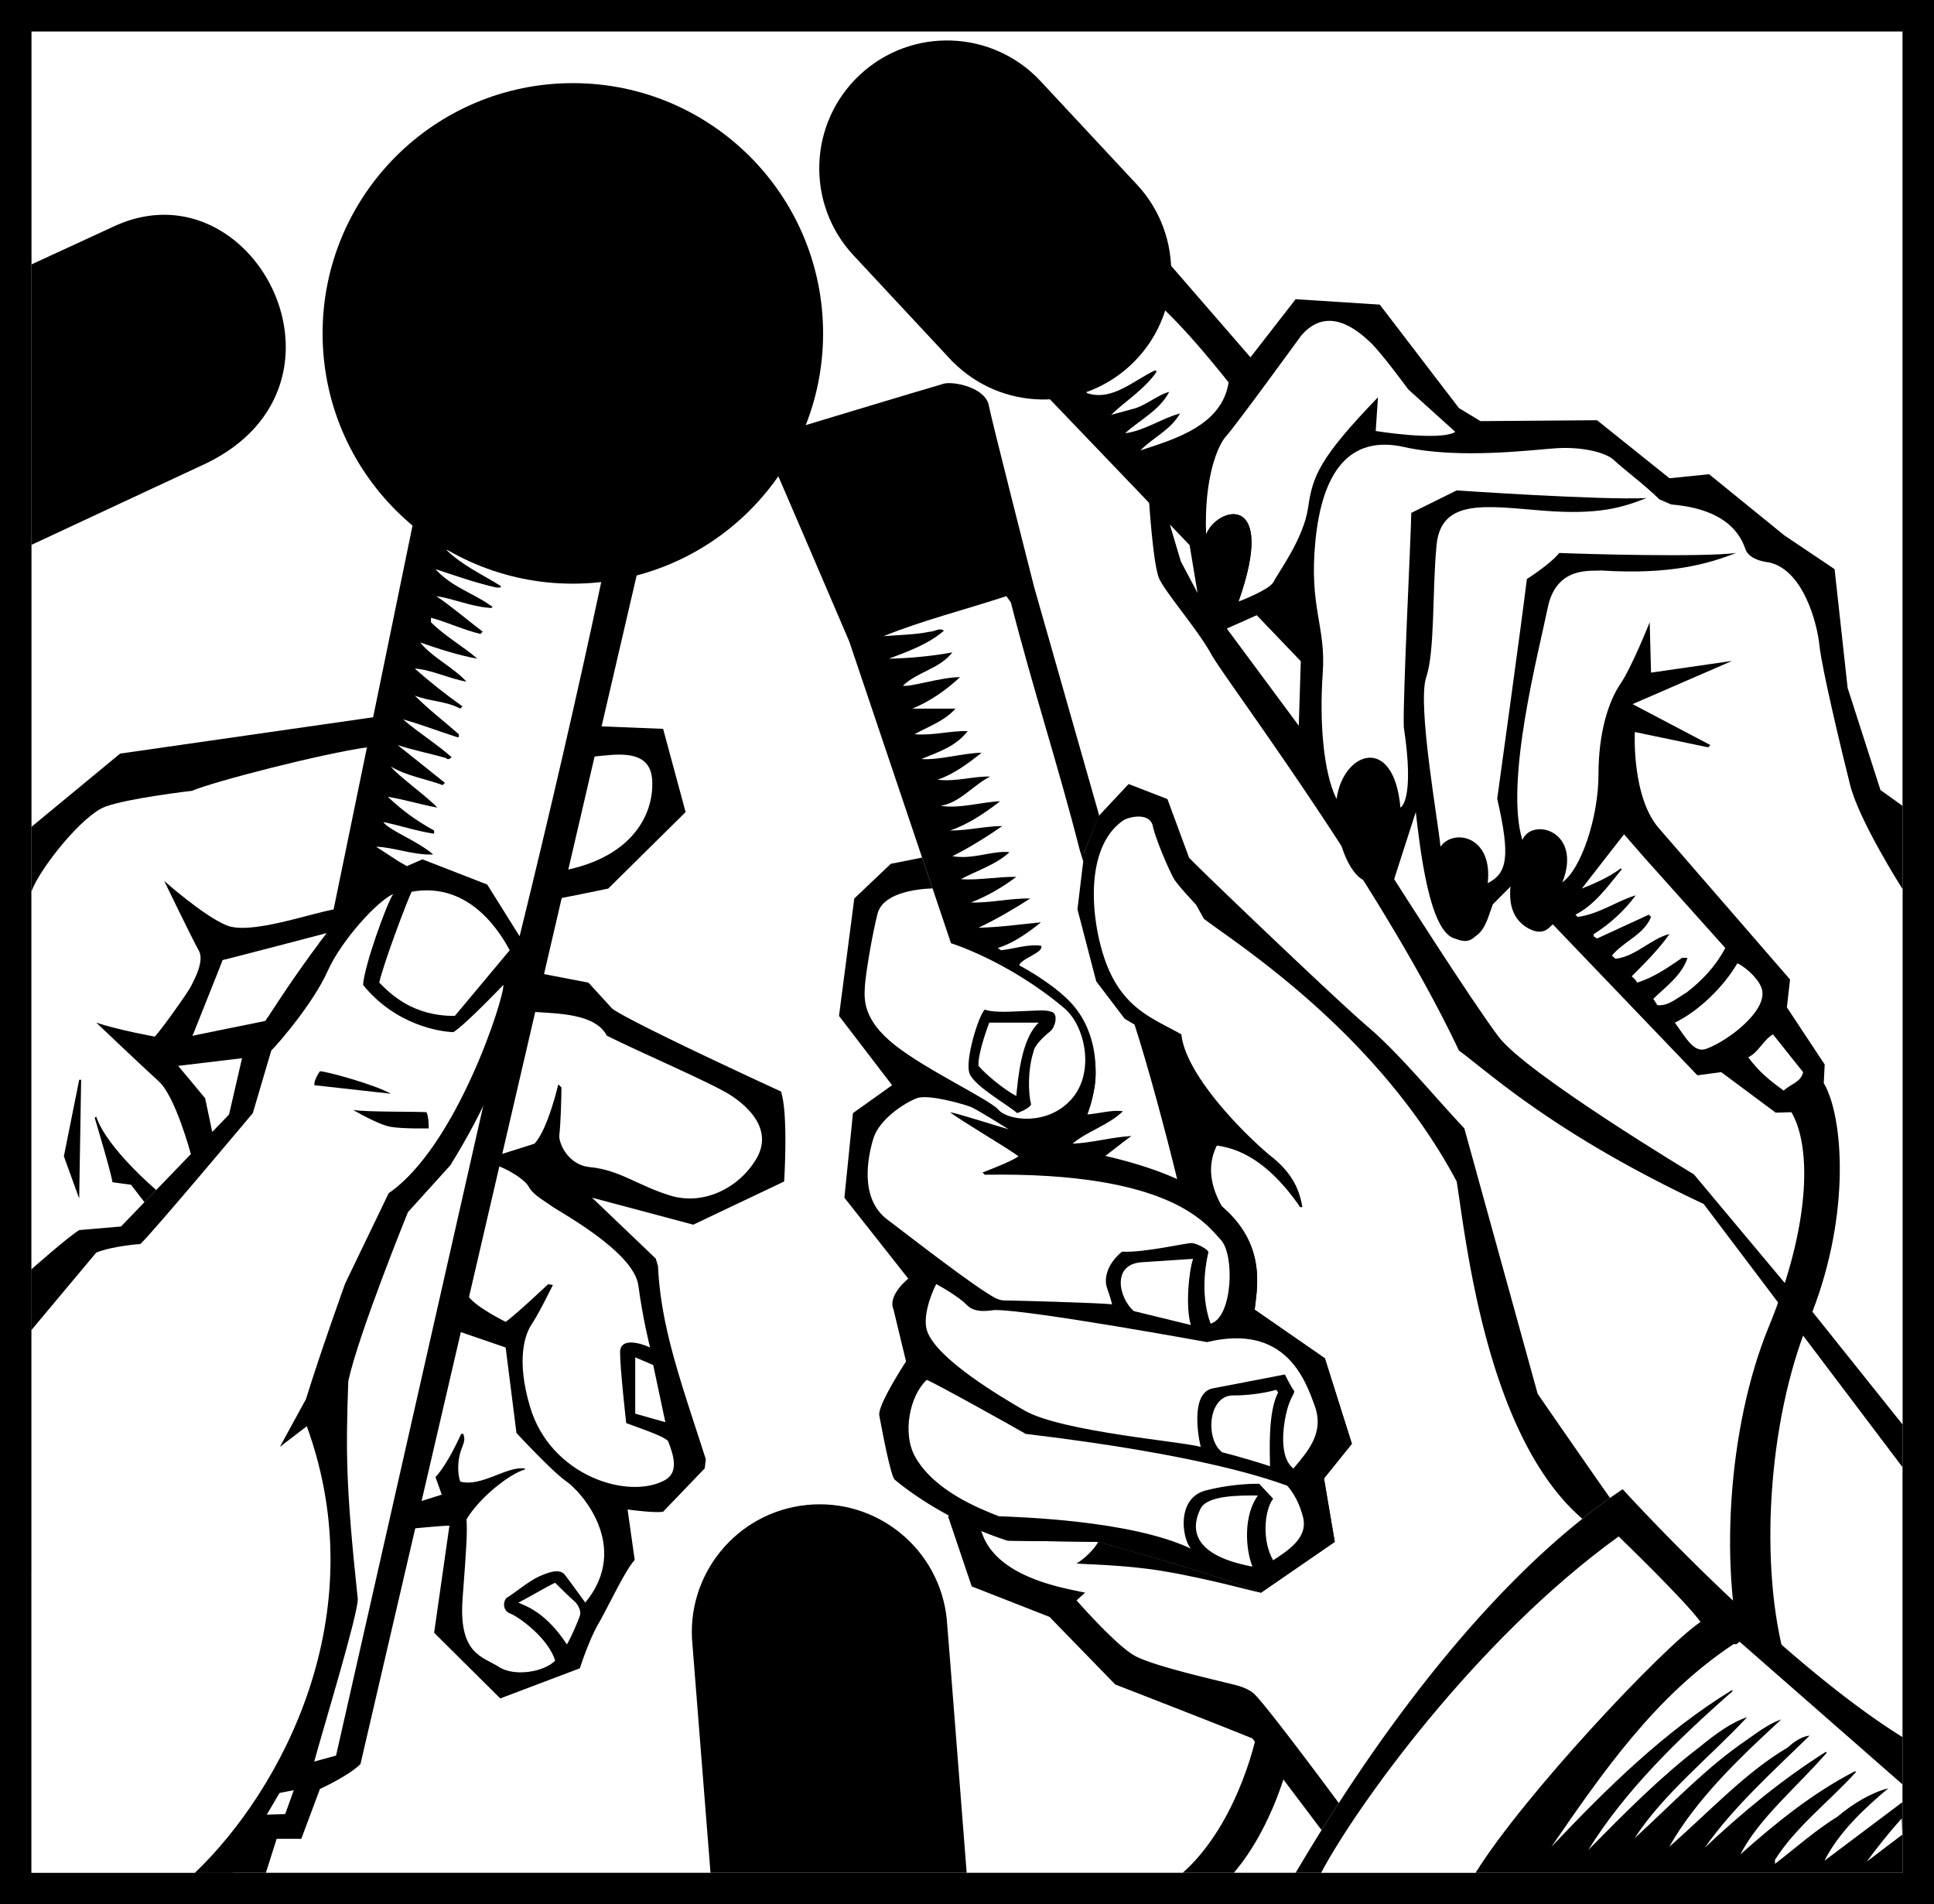
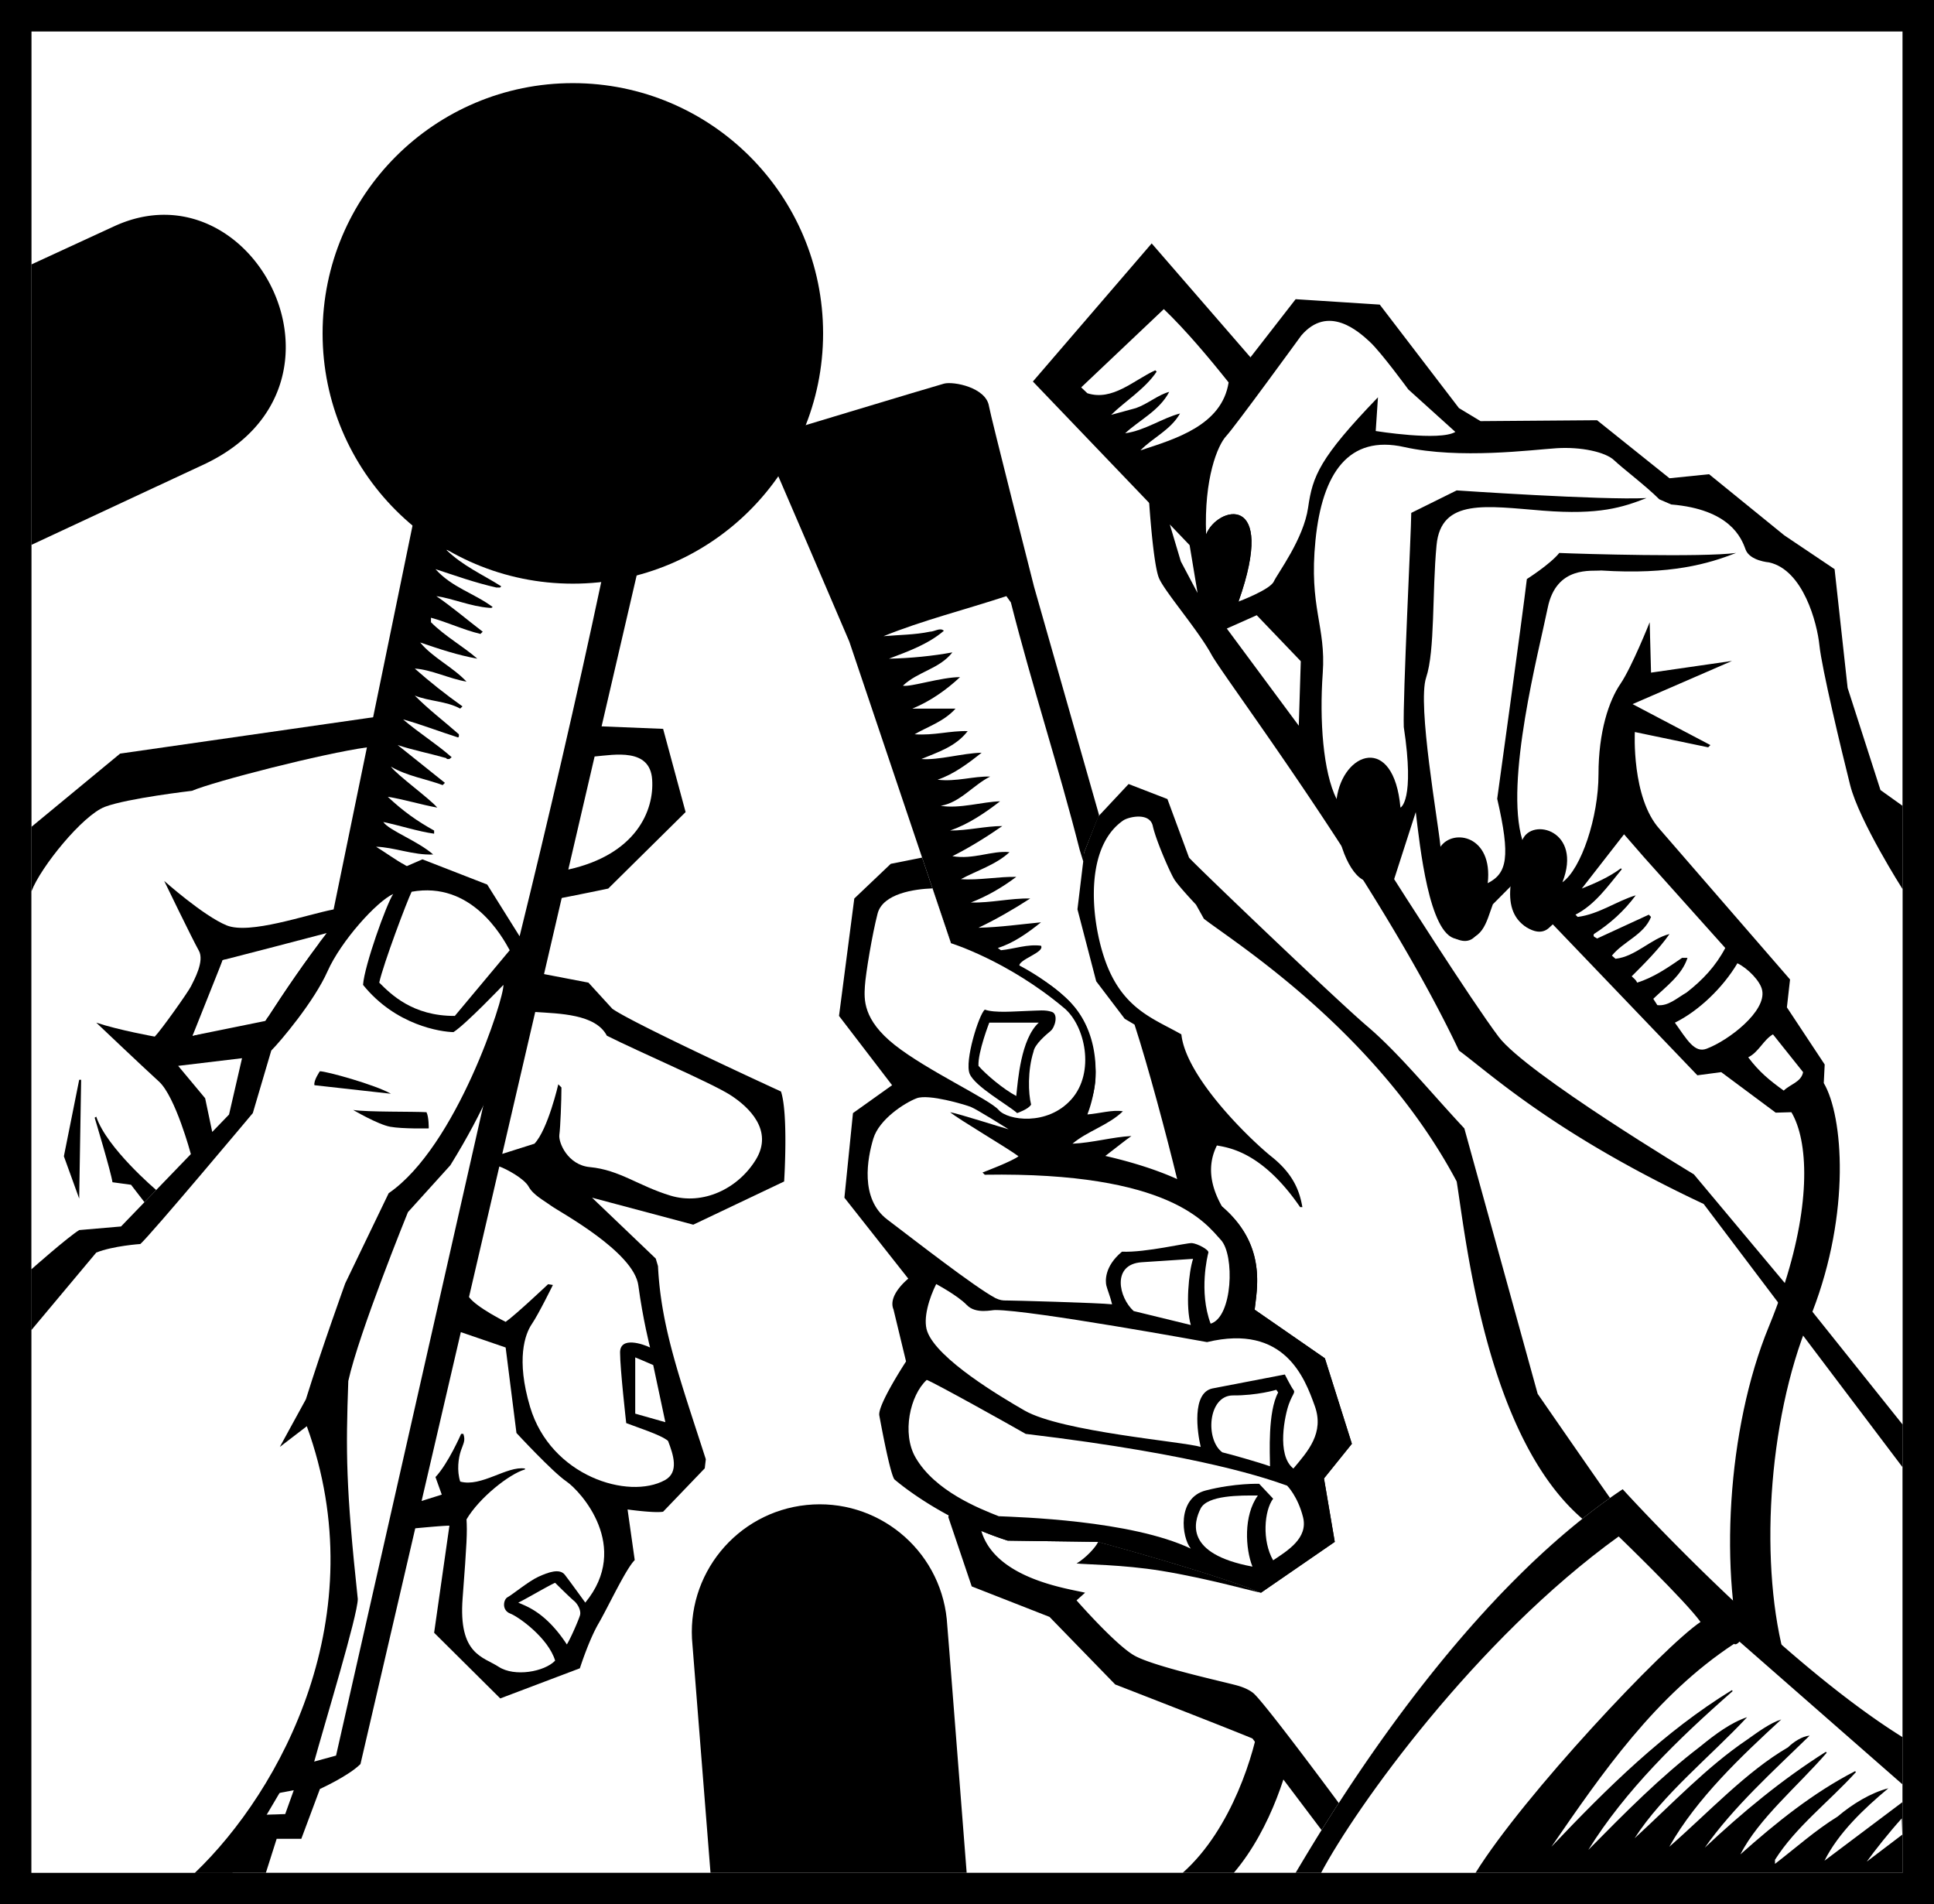
<svg xmlns="http://www.w3.org/2000/svg" width="429.898" height="423.254">
  <path d="M429.898 423.254V0H0v423.254h429.898" />
  <path fill="#fff" d="M7 7v409.254h415.898V7H7" />
  <path d="M422.898 326.102v-147l-4.898-3.5-7.3-22.7-2.9-26.402-11.183-7.516-16.719-13.582-8.796.899L355 93.402l-25.898.2-4.801-2.899-17.602-23L288 66.5l-10.102 13-22.5 31.602s.914 14.378 2.243 17.433c1.324 3.055 8.656 11.469 11.656 16.969 3 5.5 37.504 50.996 55.004 87.996 7.008 5.168 21.398 18.602 54.398 34.102l44.2 58.5m-129.137 80.66a412.762 412.762 0 0 1 3.82-6.02c11.29-17.449 30.73-44.531 54.145-63.172a142.374 142.374 0 0 1 6.156-4.632C353.8 327.171 341.8 309.8 341.8 309.8l-16.301-59c-7.383-7.88-14.512-16.684-21.57-22.688-7.059-6.004-39.43-37.011-39.63-37.511l-4.8-13-8.629-3.34-6.77 7.238-3.101 7.934-30.2 147.77 5.2 15.398 17.293 6.777 14.605 15.023s24.5 9.5 30.5 12l15.364 20.36M7 183.77v165.332s86.234-10 92.898-10l-3.398 23.8 14.7 14.598 17.698-6.7s1.97-6.202 4.149-9.956c2.176-3.754 6.043-12.094 8.043-14.094l-1.59-11.25s5.898.836 7.898.5l9.258-9.645.235-2.015c-5.7-17.723-9.965-29.258-10.63-42.926l-.495-1.676-14.164-13.535 22.5 6 20.199-9.601s.965-15-.7-20c0 0-32.835-15.067-37.5-18.399l-5.3-5.8-15.469-2.97s-64.2 13.102-72.531 14.77l6.699-16.8s22.852-4.016 46.105-8.29c15.063-2.77 30.293-5.648 39.594-7.613l17.2-17-5-18.5-64.297-2.598-56.403 8.098L7 183.77M25.45 50.262 7 58.77v62.332l38.863-18.13C82 85.435 56.332 36.103 25.45 50.263" />
  <path d="m92.668 112.102-42.348 206-6.988 98.152h15.77l2.398-7.55h5.477l4.14-11.083s6.344-2.871 9.012-5.535l63.203-271.984-50.664-8" />
  <path fill="#fff" d="m93.715 333.613 8.722-37.527 9.961 3.414 2.403 19s7.945 8.605 11.11 10.773c3.167 2.168 14.421 14.497 4.19 26.93 0 0-3.378-4.68-4.542-6.18-1.168-1.5-3.723-.554-5.899.442s-5.887 4.062-6.82 4.531c-.934.465-1.383 2.883.562 3.633 1.946.75 8.496 5.473 9.996 10.473-2.398 2.5-9.043 3.652-12.535 1.378-3.492-2.273-8.988-2.71-8.031-15.25.957-12.542 1.035-14.695.867-17.527 2.801-4.77 9.5-10.101 13-11.101v-.2c-4.031-.632-9.699 4.2-14.398 2.899-.781-2.403-.418-5.215.152-6.875.57-1.664 1.047-2.223.547-3.723h-.5s-2.867 6.598-5.7 9.598l1.4 3.902-4.485 1.41" />
  <path fill="#fff" d="m104.25 288.29 6.742-29.024c1.5.515 5.531 2.664 6.531 4.5 1 1.832 3.305 3.007 5.09 4.308 1.785 1.301 18.282 10.145 19.282 17.645S144.5 299.5 144.5 299.5c-1.5-.73-6.668-2.566-6.668 1.102s1.367 15.699 1.367 15.699c2.442.957 7.801 2.633 9.301 3.969 1.16 3.046 2.504 6.957-.703 8.714-8.078 4.43-25.371-.859-29.965-16.265-3.164-10.617-1.121-16.227.387-18.434 1.504-2.203 4.68-8.683 4.68-8.683l-1.067-.168s-7.266 6.867-9.434 8.367c0 0-6.402-3.16-8.148-5.512m7.395-31.82 7.328-31.54c5.32.36 13.425.438 15.925 5.274 7.364 3.695 23.254 10.5 27.422 13.168 4.168 2.664 9.68 7.899 5.68 14.399-4 6.5-11.777 10.144-18.945 7.98-7.164-2.168-11.297-5.719-17.953-6.348-4.934-.468-7-5.5-6.766-7.172.234-1.683.465-7.695.465-10.527l-.7-.703s-2.3 10.035-5.3 13.203l-7.156 2.266m14.683-63.203 5.844-25.125c4.453-.403 12.289-1.918 12.789 5.082s-3.633 16.71-18.633 20.043" />
  <path d="M229.594 84.797 377.3 239l5.3-.7 12.11 9.005 3.488-.102 7.196-6.48.207-4.121-8.403-12.7.7-6.199L256 54.102l-26.406 30.695" />
  <path fill="#fff" d="m264.434 121.168-4.403-4.598 2.45 8.207 3.718 7.024-1.765-10.633m24.711 25.797-9.793-10.223-6.653 2.961 16 21.598.446-14.336" />
  <path d="M396.957 369.293c-5.937-20.668-4.152-53.23 5.18-75.895 9.336-22.668 7.726-45.109 3.258-52.675l-7.196 6.48c4.469 7.567 4.317 25.004-5.02 47.672-9.331 22.664-11.116 55.227-5.179 75.895l8.957-1.477" />
  <path fill="#fff" d="M345.16 205.45 377.3 239l5.302-.7 12.109 9.005 3.488-.102c3.809 6.445 4.258 20.063-1.465 37.973l-20.214-24.16s-37.239-22.387-43.41-30.586c-6.173-8.2-23.212-35.028-23.212-35.028L314.7 180.5c.922 7.477 2.93 27.152 8.93 28.152s6.707-3.656 8.207-7.656l4.164-4.195c-.5 10.3 6.32 11.492 9.16 8.648" />
  <path d="M209.832 85.27c-2.09.554-40.5 12.164-40.5 12.164 3.77 8.468 17.781 41.257 19.45 45.152l16.187 48.027L234 276.77l34.305-11.336-4.063-14.258-2.86-10.043L259 231.77l-6.813-4.04-2.187-1.296-6.332-8.332-4.168-16 1.5-12.668 3.305-8.278-14.434-50.683s-9.7-38.09-10.039-40.203c-.664-4.168-7.906-5.56-10-5" />
  <path d="m264.242 251.176-2.86-10.043 6.977 8.469zM210.45 359.867c-1.602-15.61-15.552-26.965-31.157-25.363-15.606 1.601-26.965 15.55-25.363 31.156l4.004 50.594h56.941c-1.215-15.367-4.254-54.695-4.426-56.387m77.207 26.031L280 382.102c-1.07 7.175-6.078 24.375-17.098 34.152h11.364c8.457-9.953 12.449-24.04 13.39-30.356" />
  <path fill="#fff" d="M133.7 129.102c-5.4 25.5-12 53.8-18.2 79l-25.75-16c-1.102-.5-4.95-3.2-6.148-3.899 4 .098 8.289 1.918 12.687 1.719-3.398-3-9.789-5.32-11.09-7.219 3.801.797 7.7 2.098 11.301 2.598v-.7c-3.8-2.101-6.898-4.3-10.3-7.5 3.3.5 7.6 1.801 11 2.399-1.7-2-8.9-7.2-10.302-9.098 3.602 2.098 7.704 2.7 11.5 4.098l.5-.5-10.5-8.398c3.301 1.101 6.903 1.8 10.801 2.898.102.3.403.203.7.203l.5-.402c-3.399-3-7.297-5.399-10.797-8.399 3.699 1 8.097 2.7 12.199 4 .3-.101.199-.402.199-.699-3.398-3-6.5-5.3-9.8-8.601 3.198 1.3 7 1.199 10.1 2.898l.5-.5c-3.8-2.7-7.198-5.398-10.6-8.398 3.6.199 7.8 2.3 11.5 2.898-3.098-3.297-7.5-5.297-10.302-8.7 4.403 1.5 8.301 2.802 12.704 3.602-3.204-2.8-7.102-4.902-10.301-8.101v-1c3.699 1 7.199 2.699 11 3.601l.5-.5c-3.403-2.601-6.801-5.5-10.301-7.902 3.602.5 7.602 2.3 11.8 2.602.2 0 .5.101.7-.2-4.2-3.101-9-4.3-12.7-8.402 4.302 1.402 8.7 3 13.598 4.102.403-.102.801.199 1-.301-4.097-2.598-8.5-4.5-12.199-8.098l34.5 6.899" />
  <path d="M127.336 129.727c30.719 0 55.625-24.903 55.625-55.625 0-30.723-24.906-55.625-55.625-55.625-30.723 0-55.629 24.902-55.629 55.625 0 30.722 24.906 55.625 55.629 55.625" />
  <path fill="#fff" d="M241.7 87.402c5.6 1.801 10.3-2.902 15.1-5.101l.302.3c-2.5 3.801-7.301 6.801-10.102 9.602l5.5-1.5c2.602-.902 5-3 7.398-3.601-2.199 4.199-6.699 6.3-9.796 9.199 4.398-.598 8.296-3.399 12.199-4.399-2.102 3.7-6.102 5.399-8.801 8.2 7.602-2.5 18.102-5.5 19.602-15.102-4.301-5.398-9.5-11.598-14.403-16.297l-18.367 17.399 1.367 1.3m-16.999 46.5c4.698 18.5 10.6 36.5 15.3 55l.785 2.547-1.285 10.653 4.168 16 6.332 8.332 2.188 1.296c3 9.2 7.18 24.872 9.48 34.372L240 260.434c3.2-1.098 8.7-6.032 11.5-7.934-4.2.203-8.602 1.5-13.102 1.703 3.301-2.8 8-4.101 11.204-7.203-2.301-.398-5.204.5-7.903.703-.058-2.098 3.52-6.148.883-15.683-.746-4.387-3.066-7.75-5.781-10.344-3.633-3.473-7.977-5.57-10.219-6.906-.332-1.5 5.727-3.07 4.816-4.567-3-.402-5.898.7-8.898 1l-.7-.5c3.5-1.101 6.598-3.3 9.598-5.703-4.296.402-9.097 1.102-13.898 1.203 3.8-1.8 7.8-4.101 11.5-6.5-4.3-.101-8.7 1-13.2.899 3.598-1.399 6.9-3.301 10.098-5.7-3.898-.101-8.296.801-12.296.5 3.5-1.902 7.796-3.199 10.796-6-3.898-.402-8 1.7-12.699.899 3.602-1.801 7.5-4.2 11.102-6.7-3.7 0-7.602 1-11.602 1 4-1.398 7.602-3.8 11.102-6.5-3.903.102-9 1.7-13.2 1 4.297-.699 7.2-4.601 11-6.5-3.8-.101-7.5 1.2-11.703.7 3.602-1.2 6.903-3.7 9.801-6-4.3.101-9.5 1.699-13.398 1.402 3.597-1.5 7.597-2.703 10.3-6.203-4.101-.098-7.3 1-11.8.703 2.898-1.703 6.5-2.8 9.097-5.703h-9.597c3.898-1.598 7.5-4.098 10.597-7-4.199 0-11.066 2.27-12.699 1.902 3.403-3.199 8.102-3.699 11-7.402-4.3.8-9.3 1.3-14.097 1.402 4.199-1.601 8.699-3.199 12.199-6.199-.801-.8-2.102.2-3.102.2-3.3.699-6.898.699-10.3 1 8.601-3.5 18.203-5.903 27.3-8.903l1 1.402M383.5 210.703c-2.102 4-5 7.098-8.602 9.899-2.097 1.199-4.097 3.101-6.5 2.8L367.5 222c2.8-2.7 6.398-5.297 7.602-9.098h-1.204c-3.199 2.2-6.398 4.399-10 5.5-.199-.601-.796-1-1.199-1.402 2.903-2.898 6.102-6.098 8.403-9.398-4.102 1-7.5 5-12 5.5l-.801-.7c2.597-3.199 7.097-4.601 8.699-8.601l-.5-.5-11.5 5.3c-.3-.3-1-.3-.7-1 3.598-2.3 6.7-5.101 9.302-8.601-4.102 1.203-8.204 4.203-12.903 4.8l-.5-.5c4.301-2.198 7.102-6.198 10.301-10.097l-.2-.203c-2.698 2-5.698 3.3-8.698 4.5L361 185.434l4.5 5.168 18 20.101m8.2 9.399c.968 4.668-7.423 11.144-12.368 13-2.664 1-4.332-2-7.031-5.801 5.3-2.598 10.699-7.801 13.898-13.2 2.301 1.102 5.133 4 5.5 6M400.8 238.3c-.402 2.2-2.902 2.7-4.3 4.102-3.2-2.3-5.5-4.199-7.898-7.402 2.296-1.098 3.398-3.898 5.5-5.098l6.699 8.399" />
-   <path d="M231.297 18.035c-10.695-11.476-28.668-12.113-40.149-1.418-11.476 10.696-12.113 28.672-1.418 40.149l22.102 23.722.02-.02c10.761 10.782 28.214 11.173 39.449.704 11.476-10.691 12.113-28.668 1.418-40.149-1.418-1.52-20.004-21.464-21.422-22.988" />
  <path fill="#fff" d="m74.7 390.203 36.155-159.601-29.855-8-31.5 174.5 25.2-6.899m-9.4 7.699-1.902 5.301-12.398.399v-3l14.3-2.7" />
  <path d="M51.668 416.254H7V282.102s7.934-7.032 10.602-8.7l9.296-.8 15.528-16.09 4.75-4.922 3.738-3.871 2.887-12.516s2.297-3.844 5.75-9.176c3.55-5.488 8.32-12.55 13.062-18.636 4.973-6.38 9.914-11.684 13.387-12.957L93.898 191l14.403 5.602 7.199 11.5s1.5 4.668.832 8.332c-.664 3.668-1 18-16.23 42.566l-9.426 10.422s-10.922 26.86-13.254 37.527c-.563 15.797-.559 23.465 2.11 48.465-.028 3.668-7.266 27.32-9.93 36.988l-7.122 5.532-10.812 18.32" />
  <path fill="#fff" d="M59.55 226.027c3.552-5.488 8.321-12.55 13.063-18.636-3.218.859-20.445 5.343-23.113 6.011 0 0-5.031 14.801-6.7 16.801l16.75-4.176M47.176 251.59l3.738-3.871 2.887-12.516-14.2 1.7 6 7.199 1.575 7.488" />
  <path fill="#fff" d="m42.426 256.512-7.7 7.98-2.617 2.711-5.21 5.399-9.297.8C14.934 275.07 7 282.102 7 282.102v-84c2-5.332 11.352-16.891 16.328-18.778 4.977-1.887 19.34-3.554 19.34-3.554 5.016-2.125 29.125-8.31 38.895-9.657l-7.407 36.02c-6.097 1.168-18.652 5.644-23.785 3.543C45.234 203.578 36.5 195.8 36.5 195.8s6.36 13.144 7.691 15.48c1.332 2.332-1.086 6.598-1.738 7.934-.656 1.332-6.719 9.855-8.055 11.187 0 0-8-1.433-13-3.101 0 0 10.274 9.762 13.938 13.094 3.668 3.335 7.09 16.117 7.09 16.117" />
  <path d="m32.11 267.203 2.617-2.71s-10.993-9.29-13.329-16.29l-.359.215S24.668 260.434 25 262.77l4.125.562 2.984 3.871" />
  <path fill="#fff" d="M7 295.602v120.652h36.332C62.48 397.934 83.5 359.102 68.199 317l-6 4.602L68 311c3.55-11.402 8.738-25.754 8.738-25.754l9.66-20.043c15.102-10.351 25.75-43.55 25.5-46.3 0 0-8.347 8.75-11.097 10.5-2.801-.051-12.852-1.5-20.102-10.5.301-4.301 5.2-17.95 6.7-20.2-3.649 1.649-11.594 10.43-14.594 17.18S62.3 231.5 60.3 233.5l-4.102 13.902s-22.5 26.848-25 29.098c0 0-6.05.402-9.8 1.902L7 295.602M323.5 96l-10.46-9.445s-5.993-8.196-8.513-10.543c-2.52-2.348-9.28-8.434-15.28-1.434 0 0-14.782 20.317-16.677 22.34-1.894 2.023-4.968 9.383-4.468 21.883 2.398-6.2 15.898-9.7 7.199 14.902 0 0 6.992-2.61 7.844-4.453.855-1.848 6.632-9.453 7.632-16.453s2.524-10.996 15.524-24.496l-.5 7.5S320 98.1 323.5 96" />
  <path d="M275.3 133.703c8.7-24.601-4.8-21.101-7.198-14.902-2.102 4.8-2.602 18.3-.102 20.8s5.82-2.062 7.3-5.898m72 62.399c4.5-11.5-6.8-14.5-8.902-9.399-1.398 4.899-5.906 15.305 1.079 19.488 6.523 3.91 7.613-6.09 7.824-10.09m-16.601.199c1.198-10.597-7.7-12.198-10.5-8.097-3.329 5.461-1.942 18 3.429 20.45 5.371 2.449 6.77-4.653 7.07-12.352M311.3 179.5c-1.5-16.5-12.8-12.398-14.198-1.898-.79 7.375 2.253 15.886 5.753 17.886s8.747-3.586 8.446-15.988" />
  <path fill="#fff" d="M402.871 291.55c8.512-22.027 6.871-43.464 2.524-50.827l.207-4.121-8.403-12.7.7-6.199-29.004-33.445c-6.262-6.942-5.497-21.555-5.497-21.555l16.301 3.399.5-.5-17.3-9.102L385 146.902l-18 2.598-.3-11.2s-3.966 9.977-6.509 13.708c-2.546 3.726-4.87 10.597-4.87 20.097 0 9.5-3.821 20.997-8.02 23.997 4.5-11.5-6.801-14.5-8.903-9.399-4-13 3.707-42.082 5.633-51.598 1.922-9.515 9.969-8.062 11.844-8.308 15.5 1 23.938-1.504 30.023-3.895-7.5 1-34.402.223-39.296 0-2 2.5-7.204 5.801-7.204 5.801-1 8.5-6.593 48.832-6.593 48.832 3 13 2.195 16.567-2.106 18.766 1.2-10.598-7.699-12.2-10.5-8.098-.5-5.5-5.191-31.601-3.191-37.601s1.316-18.93 2.316-29.43c1-10.5 11.11-8.66 23.672-7.668 12.567.992 17.7-.746 23.004-2.8-10 .5-42.2-1.704-42.2-1.704l-10.1 5c0 4-1.9 41.102-1.66 47.598 2.5 16.5-.74 17.902-.74 17.902-1.5-16.5-12.8-12.398-14.198-1.898-3-6-3.829-17.5-3.075-28 .754-10.497-3.117-14.504-1.617-29.504 1.5-15 7.399-23.493 19.711-20.739 12.316 2.754 28.445.614 33.879.266 5.434-.348 10.871.836 12.8 2.676 1.927 1.84 7.04 5.68 10.04 8.68l2.648 1.148c13 1.074 15.594 7.394 16.512 9.973.918 2.578 5.238 2.898 5.238 2.898 7.602 1.703 10.684 13.457 11.196 18.465.515 5.015 4.804 22.996 6.82 31.012 2.012 8.011 11.644 23.125 11.644 23.125v119l-20.027-25.051" />
  <path d="M422.898 386.102v30.152H288c1.102-1.836 3.059-5.152 5.762-9.492 11.14-17.89 34.98-53.188 64.12-73.825a148.62 148.62 0 0 1 2.817-1.937s34.102 37.602 62.2 55.102" />
  <path fill="#fff" d="M328 416.254h-34.332c7.664-14.484 34.332-51.82 66.133-74.754 0 0 14.867 14.336 18.199 19-8.332 5.602-39.332 38.574-50 55.754m94.855-19.684v4l-17.3 13c3.101-6.203 8.8-11.601 14.199-16.101-3.899 1-8 3.5-11.3 6.3-5 3.098-9.099 6.801-13.9 10.5v-.902c4.602-7.297 11.9-12.797 18-19.5l-.199-.199c-9.3 4.8-17.402 11.3-25.5 18.5 4.098-8 12.7-15.098 19.2-22.598l-.2-.203c-9.8 6.203-18.5 13.403-26.902 21.301 6.402-9.098 15.203-17 23.3-24.898-1.597.097-3.597 1.398-4.8 2.597-9.297 5.403-17.7 14.5-26.398 22.102 6.101-10.801 16.101-20.2 24.898-28.301-2.5.8-5.2 2.8-7.598 4.5-8.902 6-16.601 14.2-25 21.902 6.301-9.8 16.801-18.101 25-26.902-3.601 1.2-7.101 3.8-10.402 6.5-8.898 6.8-16.5 14.5-24.898 23 8.199-13.2 19.898-24.598 32.101-35.3l-.203-.2c-15 9.2-27.598 21.602-40.098 34.8 11.301-16.398 23.098-33.6 40.598-45.1.3.3.902-.099 1.203-.5l36.2 31.702m-.001 11.2-7.902 6c1.8-2.5 4.973-6.5 7.774-9.602l.128 3.602M91.5 198.203c-1 2-6.29 16.035-7.2 20.2 2.552 2.542 7.415 7.456 16.802 7.398l12.199-14.598c-1.73-3.172-8.551-15.402-21.801-13" />
  <path d="M86.898 243.102c-3.5-2-14.296-5-15.796-5 0 0-1.454 2.101-1.204 3.101l17 1.899m7.902 4.101c-2.745-.18-13.3 0-16.3-.5 0 0 5.496 3.235 8.246 3.735s8.555.363 8.555.363.05-2.5-.5-3.598M17.602 240l-3.403 17 3.403 9.402.433-26.402h-.433" />
  <path fill="#fff" d="M141.2 301.703v12.5l6.698 1.899-2.699-12.7s-3.3-1.433-4-1.699M123.398 351.8c-1.25.5-7.136 3.966-8.199 4.403 1.676.774 6.051 2.047 10.801 9.297.805-1.242 2.684-5.582 2.934-6.52.25-.937-.414-2.394-1.371-3.19-.958-.798-4.165-3.99-4.165-3.99m228.329-14.23c-23.414 18.64-42.856 45.723-54.145 63.172 0 0-15.434-20.89-18.684-24.14 0 0-.96-1.125-3.714-1.926-2.754-.801-18.899-4.274-23.149-6.774s-12.734-12.199-12.734-12.199l1.898-1.703c-3.715-.906-19.926-3.055-23.062-13.727a76.232 76.232 0 0 0 5.86 2.153l20.105.277S269.3 349.5 280.3 354l16.398-11.297-2.398-14.101 6.199-7.7-6-19-15.602-10.8c.442-4.563 2.786-14.301-7.253-22.922-2.895-5.078-3.145-9.578-1.145-13.578 2.996.515 10.25 1.699 18.5 13.699h.5c-.574-3.278-1.79-7.164-6.79-11.164s-19.108-17.735-20.108-27.235c-5.692-3.25-12.125-5.289-16.102-14.3-3.75-8.5-6.25-26.75 3.188-33.25 1.117-.77 5.87-1.922 6.566 1.25.691 3.171 3.851 10.39 4.793 11.886.945 1.496 4.805 5.582 4.805 5.582l1.75 3.133c6.34 4.953 38.398 24.899 56.199 58.399 2.113 13.242 6.652 56.691 27.926 74.968" />
  <path d="m211.379 209.64-4.106-12.183-2.304-6.844L198 192l-8.102 7.703-3.398 26.098 11.8 15.402-8.698 6.2-1.903 18.8 14.2 18s-4.633 3.652-3.29 6.832l2.79 11.567s-6.364 9.699-5.942 12c.426 2.3 2.344 12.699 3.344 14.199 0 0 7.418 6.539 19.336 11.472a76.232 76.232 0 0 0 5.86 2.153l20.105.277S269.3 349.5 280.3 354l16.398-11.297-2.398-14.101 6.199-7.7-6-19-15.602-10.8c.442-4.563 2.786-14.301-7.253-22.922-6.465-5.551-18.075-10.64-38.645-13.578l8.7-6.899s1.558-3.648 1.8-8.351c.29-5.579-1.098-12.696-6.7-17.676-12.472-11.082-25.421-12.035-25.421-12.035" />
  <path d="M258.125 349.137c10.41 1.691 21.242 4.808 22.176 4.863-11-4.5-36.2-11.297-36.2-11.297-.546 1.227-2.8 3.633-4.8 4.797 1.879.242 10.226.242 18.824 1.637" />
  <path fill="#fff" d="M236.512 224.027c-12.5-10.5-25.133-14.386-25.133-14.386l-4.106-12.184c-3.941.145-11.035 1.117-12.203 5.617-1.168 4.5-2.652 13.32-2.82 16.156-.164 2.833-.508 7.383 6.656 13.047 7.168 5.668 21.074 12.086 23.074 14.422 2 2.332 10.848 3.63 16.18-2.37 5.332-6 3.04-16.43-1.648-20.302" />
  <path d="M218.898 224.402c-1.332 1.168-4.527 11.43-3.359 14.262 1.164 2.836 8.5 6.902 10.563 8.738 0 0 2.597-.902 3.097-1.902-.633-2.441-.793-7.61.54-11.777.261-1.621 2.8-3.75 3.8-4.582 1-.836 1.762-3.739.262-4.239s-2.805-.285-5.512-.203c-2.703.078-7.156.504-9.39-.297" />
  <path fill="#fff" d="M219.898 227.3s-2.566 6.602-2.398 9.602c1.71 1.97 5.566 5.2 8.398 6.7.368-3.375 1-12.633 5-16.301h-11M224.2 251s-7.13-4.477-8.41-4.977c-1.282-.496-9.34-2.925-12.009-1.925-2.664 1-8.347 4.664-9.648 8.957-1.297 4.293-3.067 13.34 3.101 18.004 6.164 4.668 19.364 14.957 24.028 17.457 1.039.484 1.574.554 2.531.535.957-.016 20.574.52 23.406.851-.367-1.632-1.078-3.312-1.277-4.18-.2-.867-.524-4.187 3.476-7.519 5.27.23 14.36-2.004 15.559-1.906 1.2.101 3.809 1.48 3.645 2.105-.168.625-2.168 8.633.5 15.801 4.898-1.433 5.398-15.27 2.27-18.625-3.231-3.465-11.04-15.144-52.474-14.476l-.5-.5s6.5-2.434 8-3.602c-2.609-1.934-13.199-8.133-15.199-9.797 2.098.383 11.367 3.367 13 3.797" />
  <path fill="#fff" d="m265.2 279.8-11.407.75c-6.723.454-5.125 7.852-1.793 10.852l12.7 3.098c-1.2-4.066-.466-11.832.5-14.7m-57.098 5.602c-1.473 2.938-3.028 7.641-1.989 10.524 2.219 6.176 16.367 14.55 21.598 17.566 8.289 4.778 35.523 6.942 39.187 8.11-.765-3.211-2.03-12.012 2.602-13l16.102-3.102s1.398 2.77 1.898 3.402c.5.633-.129.801-.996 3.16-.863 2.356-2.836 11.34.996 14.34 3.258-3.87 6.914-7.93 4.746-13.93-2.168-6-6.613-18.34-23.945-14.171 0 0-39.016-7.125-47.016-7.125-.683-.074-4.355 1-6.383-1.121-2.03-2.114-6.8-4.653-6.8-4.653" />
  <path fill="#fff" d="M273.973 310.152c-5.473.118-6.106 9.817-2.274 12.649 1.793.418 8.27 2.27 10.602 3.101-.02-2.843-.524-12.066 1.812-16.402l-.414-.598s-4.258 1.301-9.726 1.25M206 306.703c-3.734 3.414-5.563 11.922-2.5 17.23 4.32 7.493 14.195 11.368 18.5 13.067 4.29.2 29.367.867 42.7 7.203-2.032-2.433-3.169-11.262 3.331-12.93 6.5-1.668 11.867-1.472 11.867-1.472l3.102 3.3c-2 2.669-2.5 9.368 0 13.7 3.207-2.149 7.813-4.914 6.648-9.578-1.168-4.668-3.546-7.02-3.546-7.02-3.782-1.312-18.434-6.77-58.102-11.5-3.125-1.805-20-11.234-22-12" />
  <path fill="#fff" d="M279.602 332.402c-3.875-.035-11.223-.101-12.723 2.899s-3.645 10.066 11.52 12.902c-1.567-3.933-2.032-11.336 1.203-15.8" />
</svg>